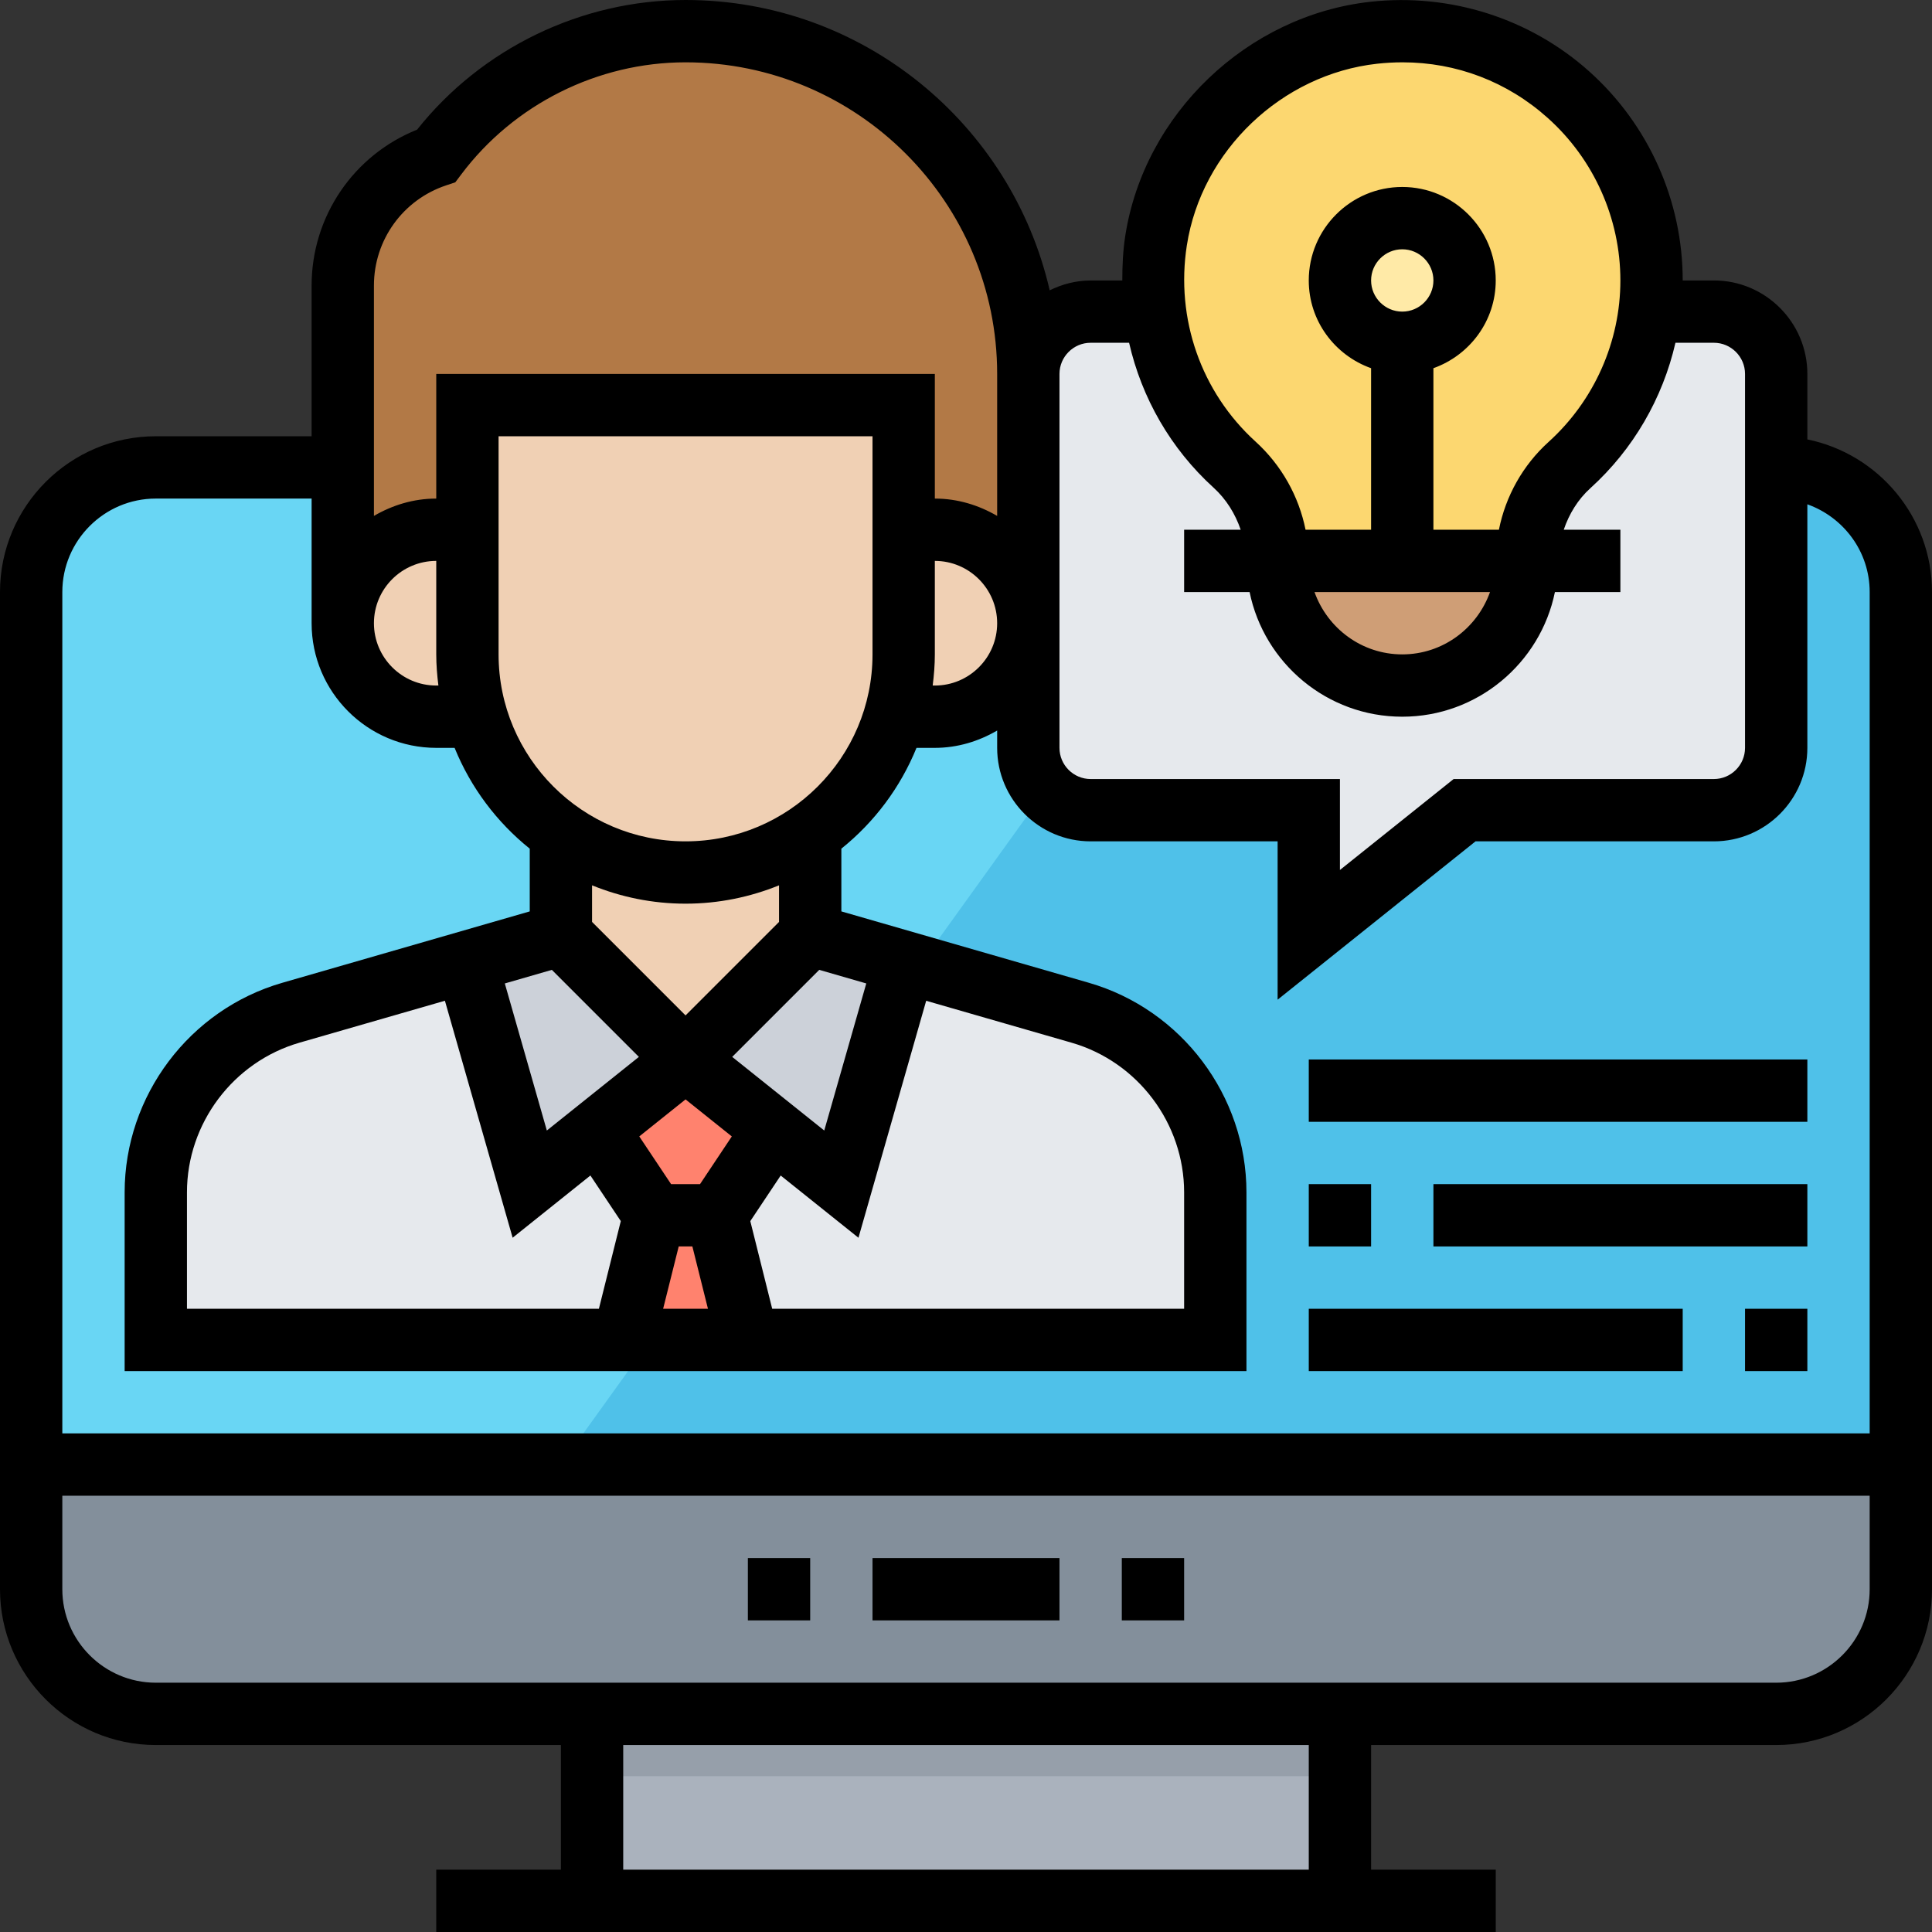
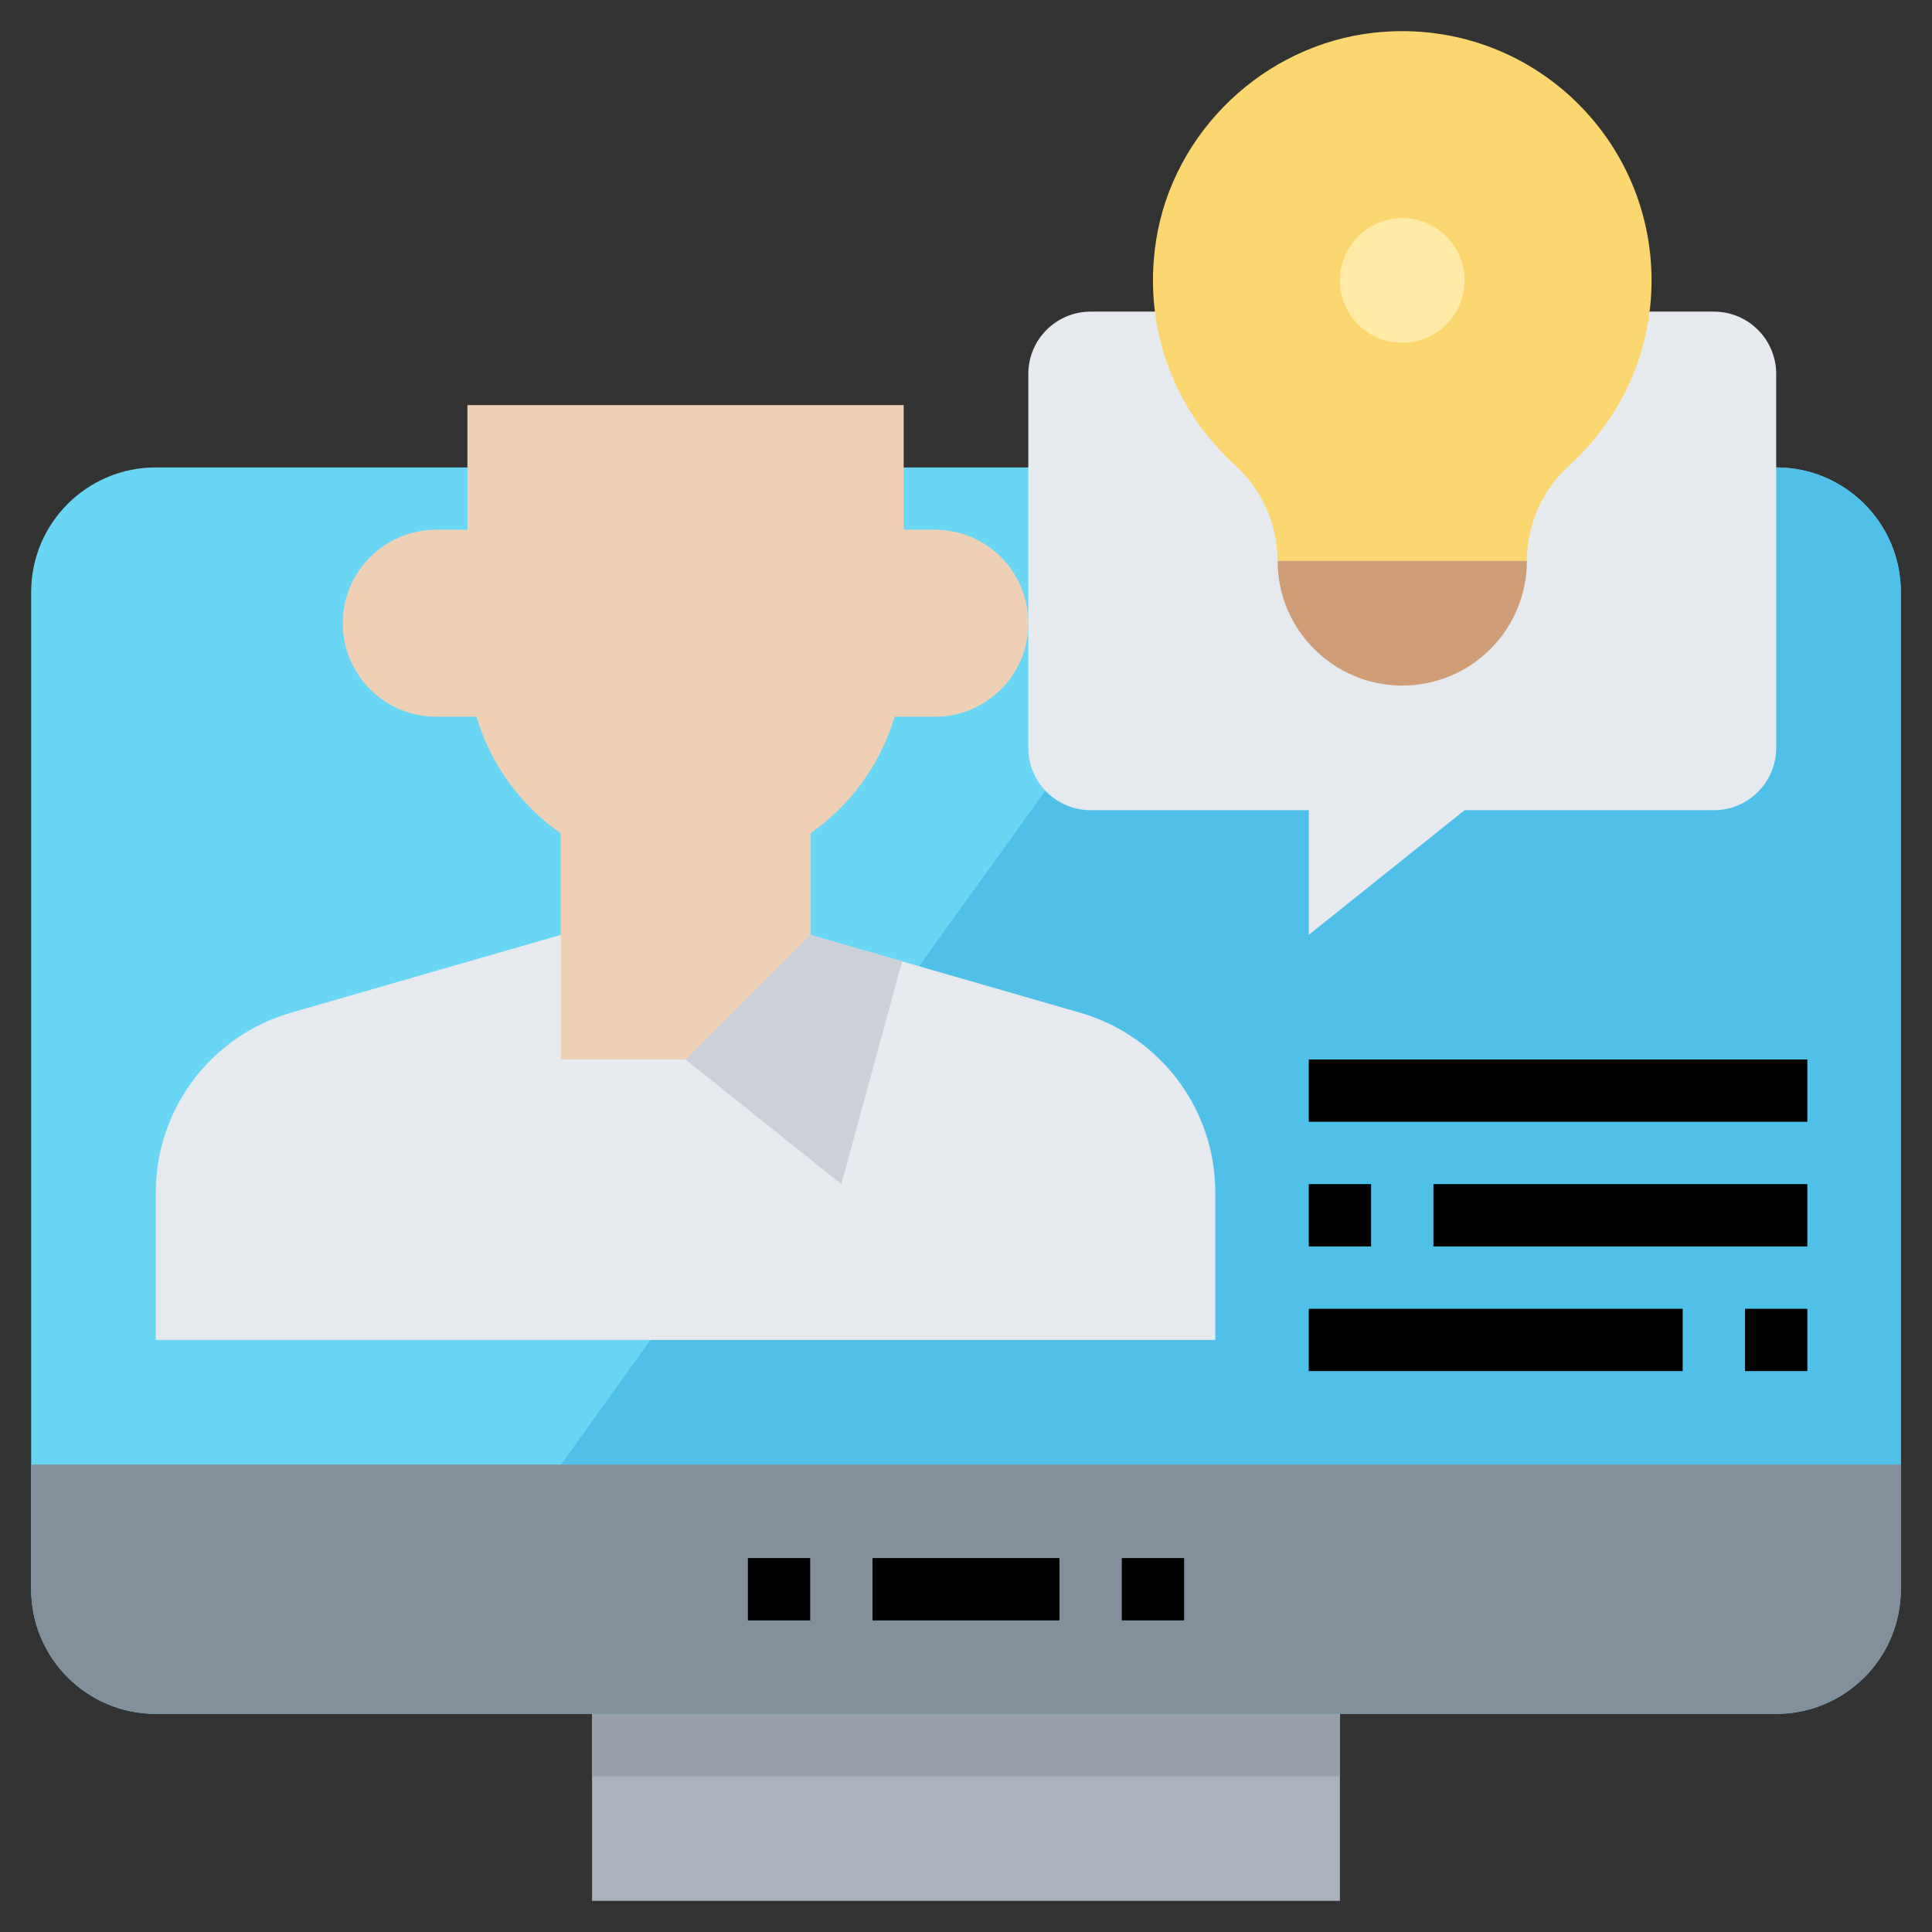
<svg xmlns="http://www.w3.org/2000/svg" height="496pt" viewBox="0 0 496 496" width="496pt">
  <rect x="0" y="0" width="496" height="496" fill="#333333" stroke="none" />
  <path d="m152 440h192v48h-192zm0 0" fill="#aab2bd" />
  <path d="m88 120h-48c-17.672 0-32 14.328-32 32v256c0 17.672 14.328 32 32 32h416c17.672 0 32-14.328 32-32v-256c0-17.672-14.328-32-32-32zm0 0" fill="#69d6f4" />
  <path d="m456 120h-128l-184 256h344v-224c0-17.672-14.328-32-32-32zm0 0" fill="#4fc1e9" />
  <path d="m8 408c0 17.672 14.328 32 32 32h416c17.672 0 32-14.328 32-32v-32h-480zm0 0" fill="#838f9b" />
-   <path d="m88 160v-86.703c0-15.105 9.664-28.52 24-33.297 15.113-20.145 38.816-32 64-32 48.602 0 88 39.398 88 88v64zm0 0" fill="#b27946" />
  <path d="m144 213.953v26.047l-69.305 19.992c-20.543 5.93-34.695 24.734-34.695 46.121v37.887h272v-37.887c0-21.387-14.152-40.191-34.695-46.121l-69.305-19.992v-26.047zm0 0" fill="#e6e9ed" />
  <path d="m144 200h64v72h-64zm0 0" fill="#f0d0b4" />
  <path d="m232 104v64c0 30.93-25.07 56-56 56s-56-25.07-56-56v-64zm0 0" fill="#f0d0b4" />
  <path d="m231.602 246.809-23.602-6.809-32 32 40 32zm0 0" fill="#ccd1d9" />
-   <path d="m136 304 40-32-32-32-23.602 6.809zm0 0" fill="#ccd1d9" />
  <path d="m120 136h-8c-13.258 0-24 10.742-24 24s10.742 24 24 24h128c13.258 0 24-10.742 24-24s-10.742-24-24-24zm0 0" fill="#f0d0b4" />
-   <path d="m192 344-8-32 14.609-21.91-22.609-18.09-22.609 18.09 14.609 21.91-8 32zm0 0" fill="#ff826e" />
  <path d="m296.512 80h-16.512c-8.84 0-16 7.16-16 16v96c0 8.84 7.16 16 16 16h56v32l40-32h64c8.84 0 16-7.16 16-16v-96c0-8.84-7.16-16-16-16zm0 0" fill="#e6e9ed" />
  <path d="m392 144c0-9.383 3.977-18.312 10.938-24.609 12.926-11.703 21.062-28.582 21.062-47.391 0-37.754-32.688-67.871-71.305-63.594-28.137 3.113-51.543 25.363-55.895 53.328-3.555 22.809 4.984 43.762 20.152 57.555 6.984 6.352 11.047 15.27 11.047 24.711zm0 0" fill="#fcd770" />
  <path d="m360 176c17.672 0 32-14.328 32-32h-64c0 17.672 14.328 32 32 32zm0 0" fill="#cf9e76" />
  <path d="m376 72c0 8.836-7.164 16-16 16s-16-7.164-16-16 7.164-16 16-16 16 7.164 16 16zm0 0" fill="#ffeaa7" />
  <path d="m152 440h192v16h-192zm0 0" fill="#969faa" />
-   <path d="m464 112.809v-16.809c0-13.23-10.77-24-24-24h-8c0-20.449-8.742-40.008-23.992-53.656-15.23-13.641-35.711-20.145-56.191-17.887-31.594 3.496-58.047 28.75-62.922 60.055-.598 3.848-.773 7.68-.766 11.496h-8.129c-3.785 0-7.32.961-10.512 2.527-9.785-42.625-47.945-74.535-93.488-74.535-26.742 0-52.328 12.398-68.922 33.289-16.293 6.512-27.078 22.277-27.078 40.008v38.703h-40c-22.055 0-40 17.945-40 40v256c0 22.055 17.945 40 40 40h104v32h-32v16h272v-16h-32v-32h104c22.055 0 40-17.945 40-40v-256c0-19.312-13.77-35.473-32-39.191zm-159.297-49.84c3.777-24.297 24.336-43.898 48.863-46.609 2.188-.238 4.355-.359 6.504-.359 13.824 0 26.867 4.953 37.273 14.273 11.855 10.605 18.656 25.824 18.656 41.727 0 15.742-6.719 30.855-18.434 41.457-6.613 5.984-11.039 13.934-12.75 22.543h-16.816v-41.473c9.289-3.312 16-12.113 16-22.527 0-13.23-10.77-24-24-24s-24 10.77-24 24c0 10.414 6.711 19.215 16 22.527v41.473h-16.824c-1.727-8.609-6.184-16.586-12.84-22.633-13.977-12.703-20.566-31.535-17.633-50.398zm47.297 9.031c0-4.406 3.594-8 8-8s8 3.594 8 8-3.594 8-8 8-8-3.594-8-8zm30.527 80c-3.312 9.289-12.113 16-22.527 16s-19.215-6.711-22.527-16zm-102.527-64h9.871c3.234 14.152 10.656 27.176 21.695 37.207 3.273 2.977 5.57 6.738 6.953 10.793h-14.52v16h16.809c3.719 18.23 19.871 32 39.191 32 19.312 0 35.473-13.77 39.191-32h16.809v-16h-14.543c1.367-4.039 3.621-7.762 6.848-10.68 11.023-9.977 18.559-23.074 21.832-37.32h9.863c4.406 0 8 3.594 8 8v96c0 4.406-3.594 8-8 8h-66.809l-29.191 23.352v-23.352h-64c-4.406 0-8-3.594-8-8v-96c0-4.406 3.594-8 8-8zm-40 80v-24c8.824 0 16 7.176 16 16s-7.176 16-16 16h-.551c.328-2.625.551-5.289.551-8zm-125.473-120.406 2.367-.793 1.504-2c13.531-18.031 35.059-28.801 57.602-28.801 44.113 0 80 35.887 80 80v36.449c-4.727-2.754-10.145-4.449-16-4.449v-32h-128v32c-5.855 0-11.273 1.695-16 4.449v-59.152c0-11.68 7.449-22.008 18.527-25.703zm27.152 201.398 22.344 22.344-23.633 18.902-10.789-37.758zm46.199 42.762-8.16 12.246h-7.43l-8.168-12.246 11.879-9.508zm-73.656-34.832 17.387 60.84 19.965-15.977 7.801 11.703-5.621 22.512h-105.754v-29.887c0-17.723 11.887-33.52 28.91-38.434zm60.023 63.078h3.508l4 16h-11.508zm24 16-5.621-22.504 7.801-11.703 19.965 15.977 17.387-60.84 37.312 10.758c17.023 4.906 28.91 20.703 28.91 38.426v29.887zm13.363-45.762-23.633-18.902 22.344-22.344 12.078 3.488zm-11.609-53.551-24 24-24-24v-9.398c7.414 3.016 15.512 4.711 24 4.711s16.586-1.695 24-4.711zm-24-20.688c-26.473 0-48-21.527-48-48v-56h96v56c0 26.473-21.527 48-48 48zm-63.449-40h-.551c-8.824 0-16-7.176-16-16s7.176-16 16-16v24c0 2.711.223 5.375.551 8zm-72.551-48h40v32c0 17.648 14.352 32 32 32h4.711c4.145 10.199 10.832 19.09 19.289 25.879v16.105l-63.52 18.328c-23.832 6.863-40.48 28.992-40.48 53.801v45.887h288v-45.887c0-24.809-16.648-46.93-40.48-53.809l-63.52-18.32v-16.105c8.457-6.789 15.145-15.68 19.289-25.879h4.711c5.855 0 11.273-1.695 16-4.449v4.449c0 13.23 10.77 24 24 24h48v40.648l50.809-40.648h61.191c13.23 0 24-10.77 24-24v-62.527c9.289 3.312 16 12.113 16 22.527v216h-464v-216c0-13.23 10.77-24 24-24zm296 352h-176v-32h176zm120-48h-416c-13.23 0-24-10.77-24-24v-24h464v24c0 13.23-10.77 24-24 24zm0 0" />
  <path d="m192 400h16v16h-16zm0 0" />
  <path d="m224 400h48v16h-48zm0 0" />
  <path d="m288 400h16v16h-16zm0 0" />
  <path d="m448 336h16v16h-16zm0 0" />
  <path d="m336 336h96v16h-96zm0 0" />
  <path d="m336 304h16v16h-16zm0 0" />
  <path d="m368 304h96v16h-96zm0 0" />
  <path d="m336 272h128v16h-128zm0 0" />
</svg>